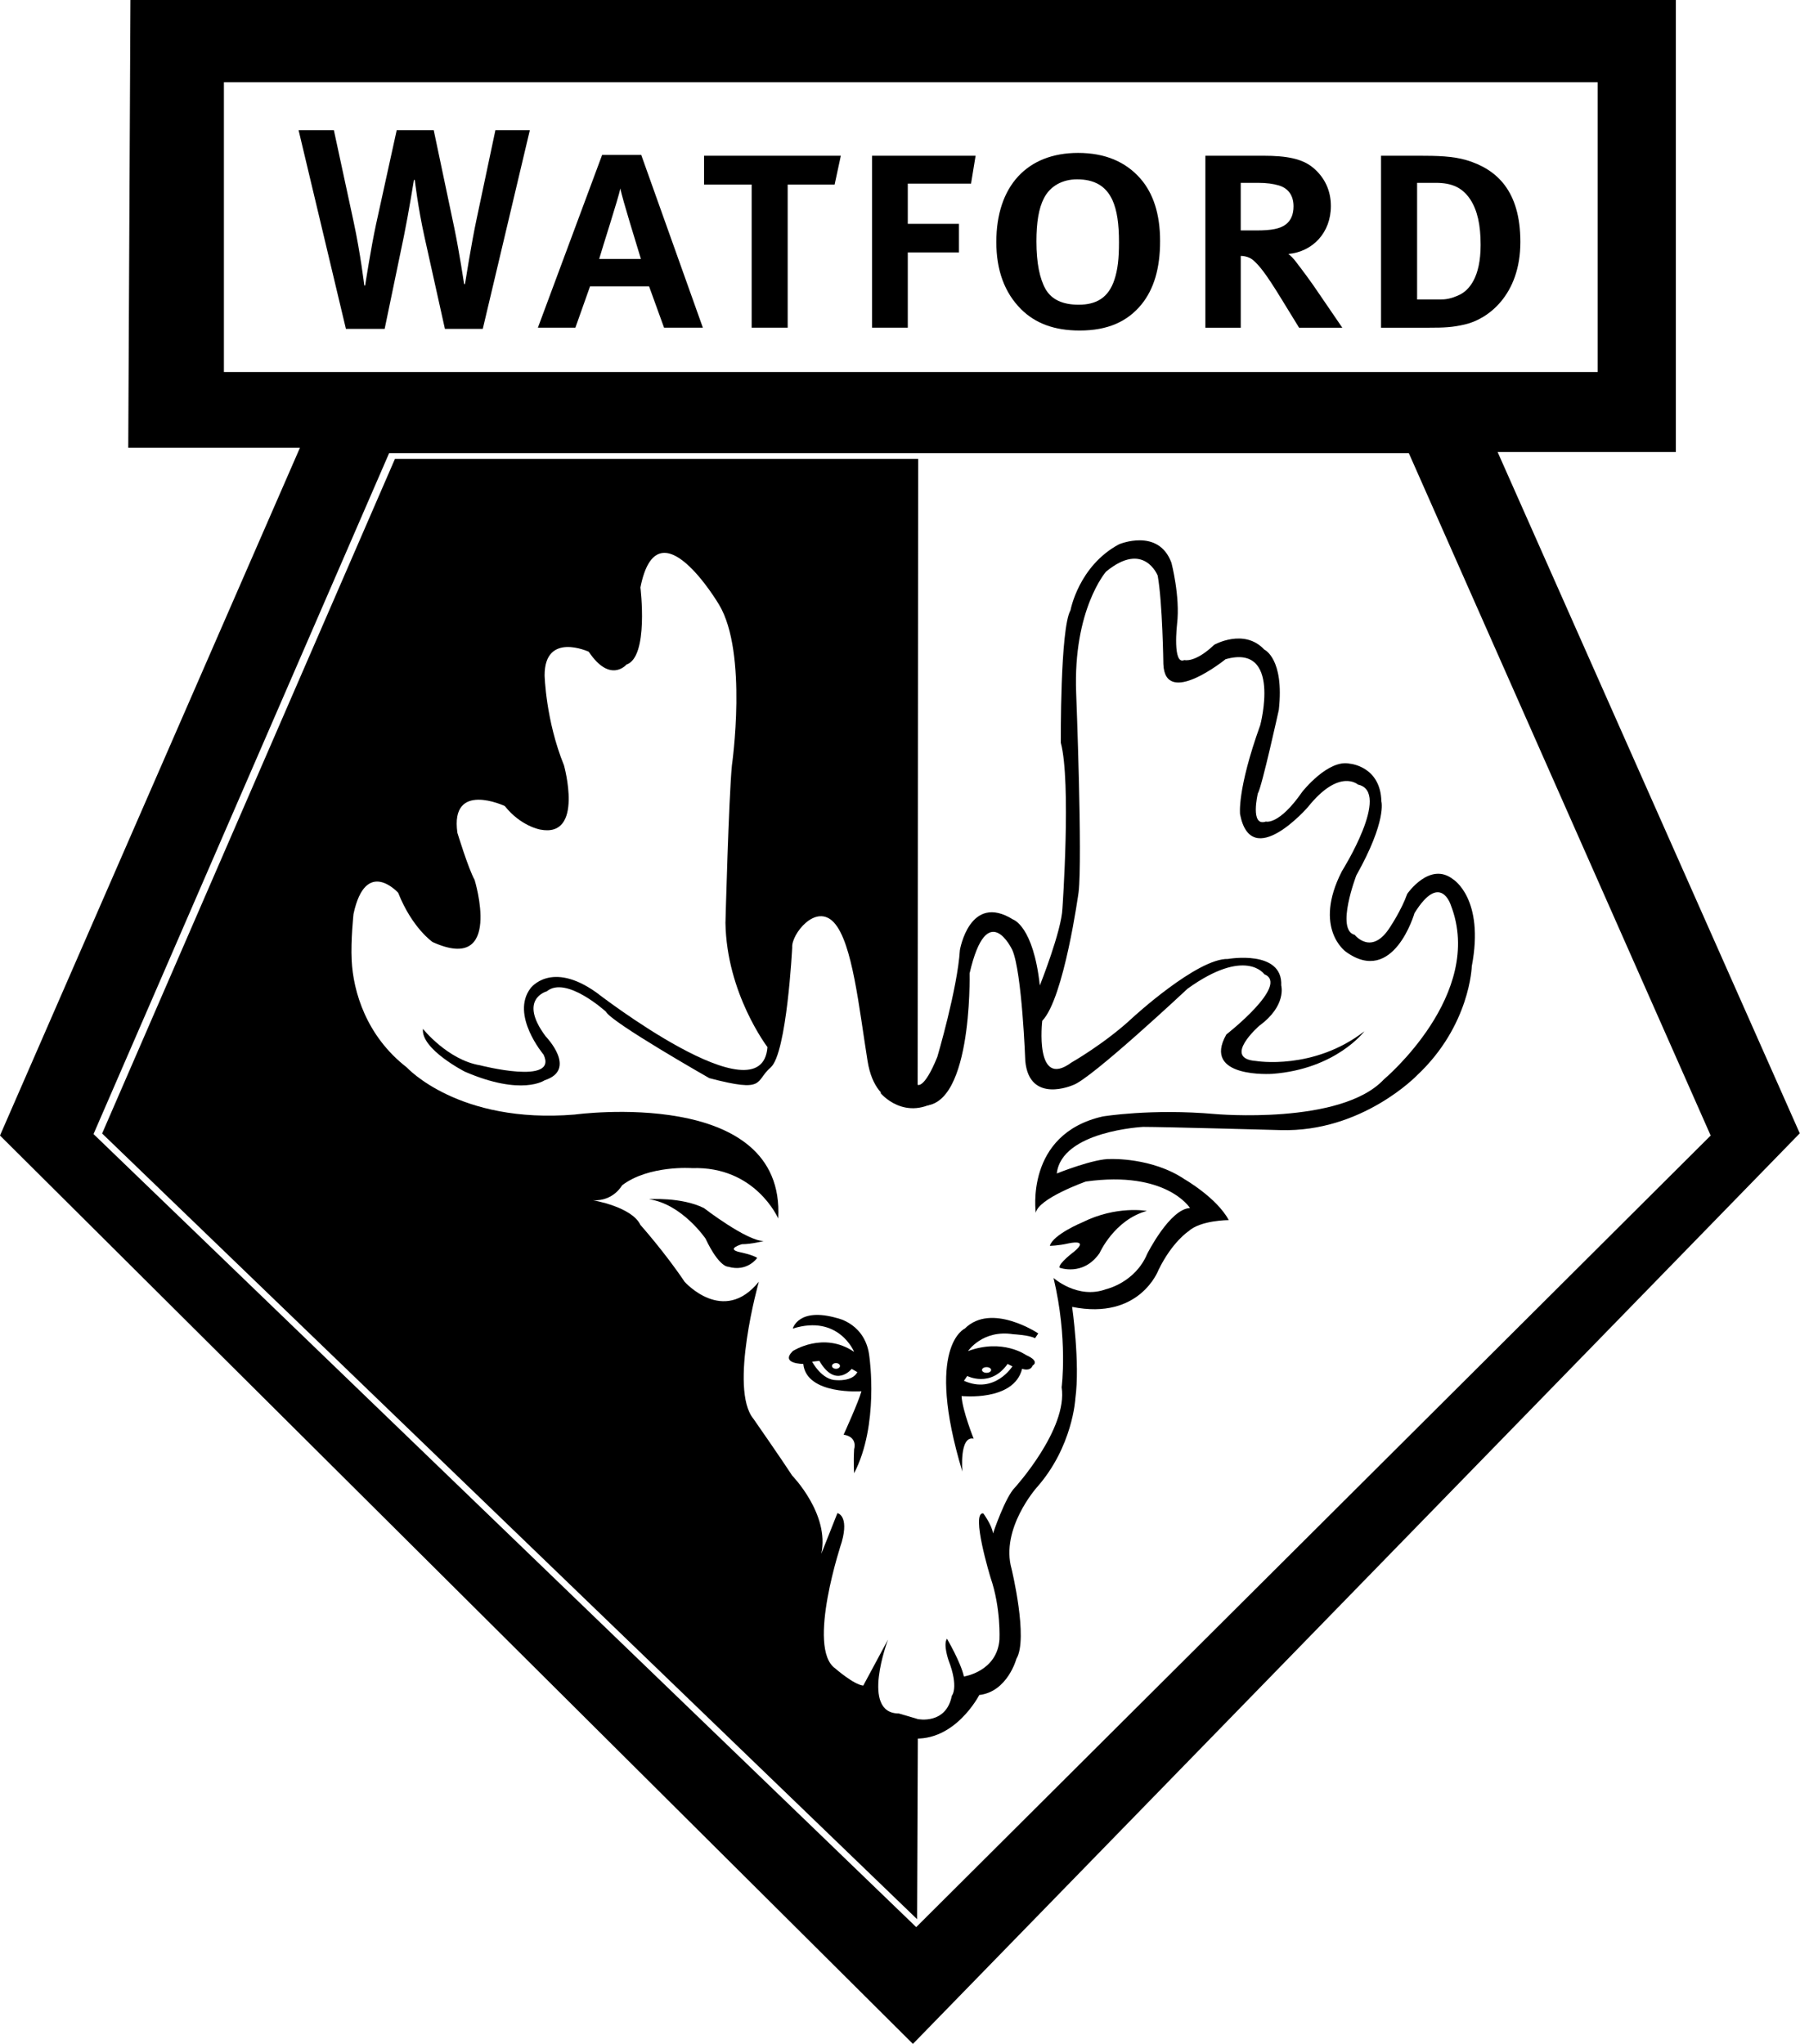
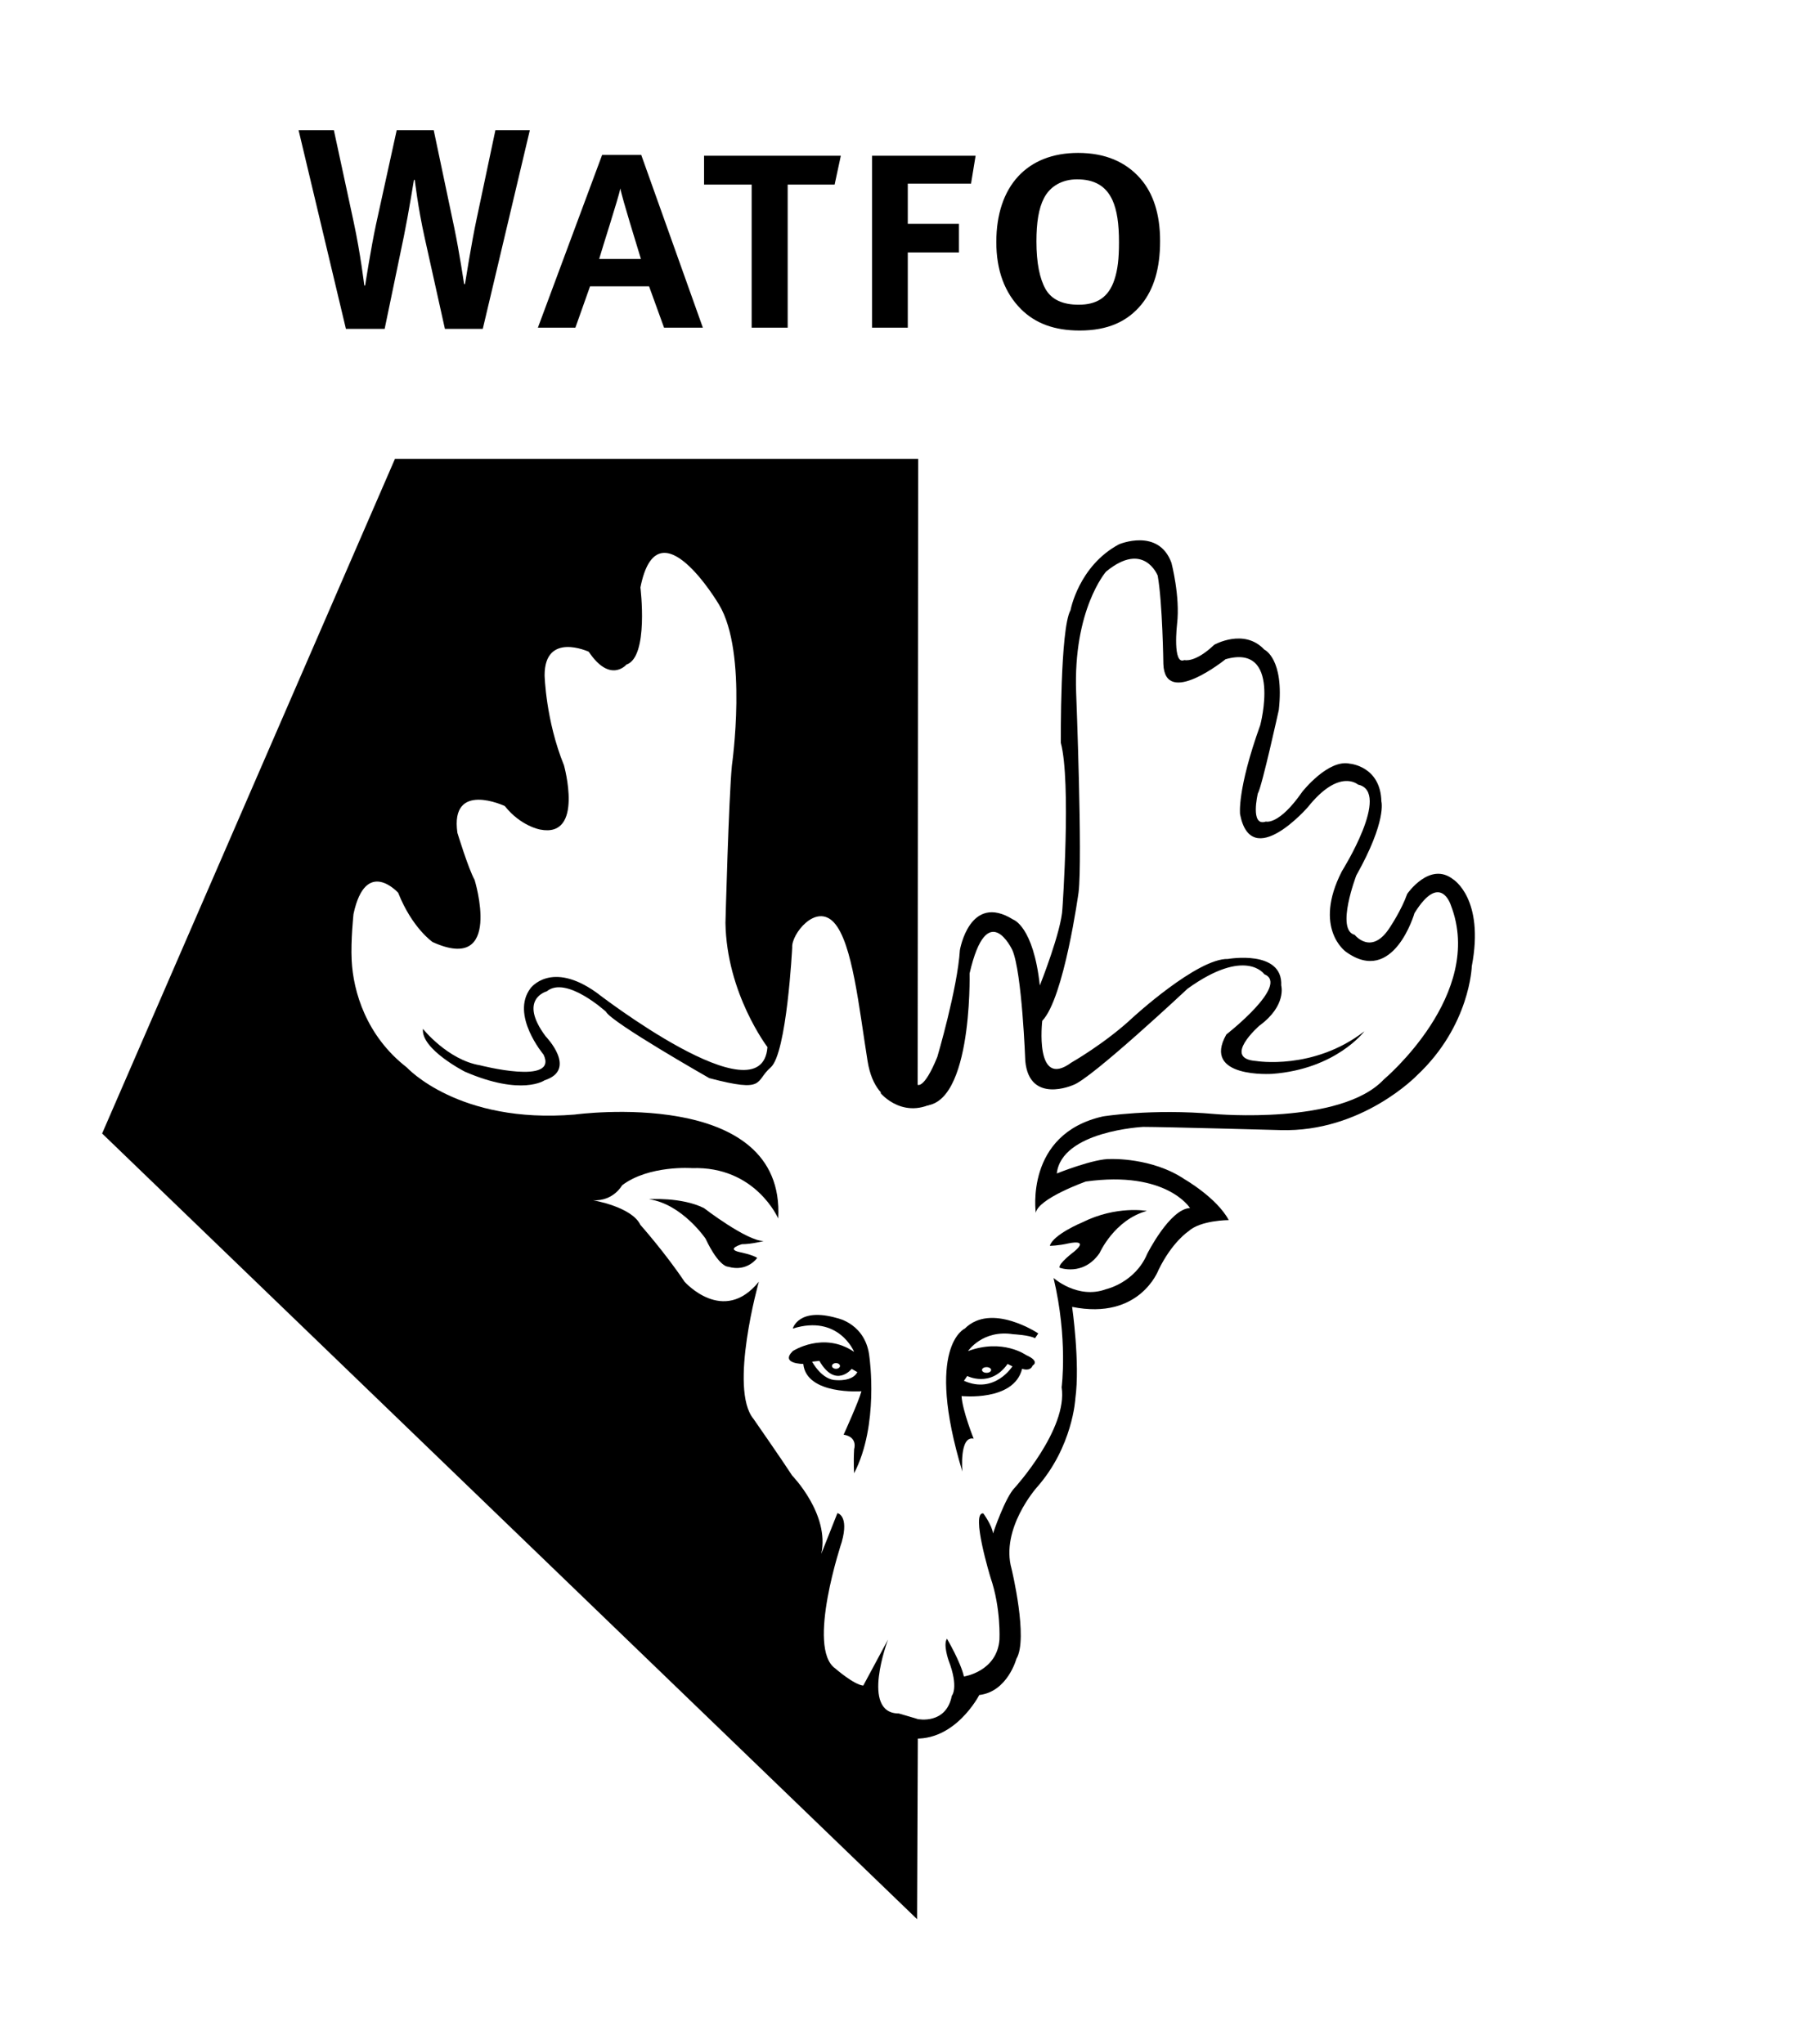
<svg xmlns="http://www.w3.org/2000/svg" width="177" height="200" viewBox="0 0 177 200" fill="none">
-   <path fill-rule="evenodd" clip-rule="evenodd" d="M12.762 0L12.549 43.81H29.35L0 111.112L89.324 200L176.096 110.899L146.534 44.233H163.973V0H12.762ZM21.908 36.404H156.318V8.043H21.908V36.404ZM9.15 110.971L38.074 44.34H89.434H137.845L167.379 111.114L89.647 188.573L9.15 110.971Z" fill="black" />
  <path fill-rule="evenodd" clip-rule="evenodd" d="M34.409 93.988C34.562 96.996 35.814 101.362 39.802 104.45C39.802 104.45 44.859 110.007 56.235 109.062C56.235 109.062 76.881 106.232 76.143 119.232C76.143 119.232 73.932 114.096 67.717 114.305C67.717 114.305 63.503 113.99 60.87 115.982C60.87 115.982 60.027 117.555 58.025 117.45C58.025 117.45 61.818 118.078 62.661 119.861C62.661 119.861 65.084 122.586 66.979 125.418C66.979 125.418 70.772 129.715 74.248 125.418C74.248 125.418 71.299 135.901 73.721 138.836C73.721 138.836 76.566 142.925 77.513 144.393C77.513 144.393 81.2 148.167 80.357 152.046L81.936 148.063C81.936 148.063 83.096 148.272 82.359 150.893C82.359 150.893 78.882 161.271 81.726 163.263C81.726 163.263 83.517 164.836 84.465 164.941L86.888 160.433C86.888 160.433 84.149 167.667 87.942 167.667L89.811 168.217L89.732 187.796L9.992 110.915L38.644 44.903H89.837L89.785 107.962C89.785 107.962 85.73 109.062 84.886 103.821C84.044 98.58 83.412 92.289 81.621 90.297C79.831 88.305 77.408 91.451 77.513 92.708C77.513 92.708 76.987 103.088 75.406 104.45C73.827 105.813 74.985 106.966 69.402 105.499C69.402 105.499 59.817 100.046 59.29 98.999C59.29 98.999 55.392 95.435 53.497 97.007C53.497 97.007 50.652 97.74 53.391 101.41C53.391 101.41 56.551 104.659 53.286 105.708C53.286 105.708 51.073 107.281 45.491 104.869C45.491 104.869 41.172 102.668 41.383 100.677C41.383 100.677 43.806 103.716 46.965 104.24C46.965 104.24 54.655 106.232 53.181 103.192C53.181 103.192 49.914 99.313 51.916 96.692C51.916 96.692 53.918 93.967 58.341 97.111C58.341 97.111 74.564 109.691 75.09 102.459C75.09 102.459 71.088 97.216 70.982 90.297C70.982 90.297 71.299 78.136 71.614 74.886C71.614 74.886 73.194 63.879 70.351 59.161C70.351 59.161 64.345 48.991 62.661 57.484C62.661 57.484 63.503 64.298 61.291 65.032C61.291 65.032 59.711 66.919 57.604 63.773C57.604 63.773 53.286 61.782 53.286 66.079C53.286 66.079 53.391 70.484 55.181 74.886C55.181 74.886 57.183 82.014 52.863 81.176C52.863 81.176 50.968 80.862 49.388 78.87C49.388 78.87 44.017 76.354 44.754 81.491C44.754 81.491 45.806 84.951 46.438 86.103C46.438 86.103 49.284 95.329 42.331 92.184C42.331 92.184 40.329 90.821 38.96 87.362C38.96 87.362 35.793 83.828 34.589 89.433C34.589 89.433 34.308 92.017 34.409 93.988" fill="black" />
  <path fill-rule="evenodd" clip-rule="evenodd" d="M74.719 121.436C74.719 121.436 73.534 121.75 72.587 121.75C72.587 121.75 70.927 122.221 72.427 122.536C72.427 122.536 73.613 122.772 74.087 123.086C74.087 123.086 73.138 124.502 71.243 123.951C71.243 123.951 70.374 124.03 69.031 121.2C69.031 121.2 66.739 117.818 63.5 117.347C63.5 117.347 66.66 117.111 68.873 118.211C68.873 118.211 73.06 121.436 74.719 121.436" fill="black" />
  <path fill-rule="evenodd" clip-rule="evenodd" d="M89.733 106.128C89.733 106.128 90.364 106.73 91.708 103.429C91.708 103.429 93.682 96.745 93.919 92.971C93.919 92.971 94.868 87.31 99.134 89.983C99.134 89.983 101.109 90.612 101.741 96.431C101.741 96.431 103.874 91.083 103.953 88.882C103.953 88.882 104.821 76.538 103.795 72.684C103.795 72.684 103.716 61.519 104.743 59.712C104.743 59.712 105.533 55.387 109.482 53.264C109.482 53.264 113.354 51.613 114.619 55.073C114.619 55.073 115.487 58.375 115.17 61.048C115.17 61.048 114.698 65.137 115.882 64.587C115.882 64.587 116.909 64.901 118.806 63.092C118.806 63.092 121.729 61.442 123.703 63.564C123.703 63.564 125.678 64.43 125.125 69.461C125.125 69.461 123.467 77.009 123.072 77.639C123.072 77.639 122.281 80.941 123.862 80.391C123.862 80.391 125.125 80.784 127.417 77.481C127.417 77.481 129.945 74.258 132.077 74.729C132.077 74.729 135.079 74.965 135.16 78.425C135.16 78.425 135.712 80.311 132.71 85.658C132.71 85.658 130.656 91.006 132.552 91.478C132.552 91.478 134.211 93.599 136.028 90.691C136.028 90.691 137.134 89.039 137.688 87.467C137.688 87.467 139.899 84.243 142.19 86.051C142.19 86.051 145.271 87.939 144.006 94.544C144.006 94.544 143.849 100.361 138.635 105.237C138.635 105.237 133.263 110.819 125.284 110.583C125.284 110.583 113.828 110.269 111.854 110.269C111.854 110.269 103.874 110.662 103.4 114.828C103.4 114.828 107.113 113.335 108.694 113.414C108.694 113.414 112.723 113.257 115.882 115.38C115.882 115.38 119.043 117.189 120.227 119.39C120.227 119.39 117.462 119.39 116.277 120.49C116.277 120.49 114.698 121.513 113.354 124.265C113.354 124.265 111.536 129.218 104.901 127.882C104.901 127.882 105.69 133.385 105.217 136.846C105.217 136.846 104.98 141.563 101.425 145.573C101.425 145.573 97.87 149.582 98.975 153.515C98.975 153.515 100.635 160.355 99.449 162.319C99.449 162.319 98.581 165.544 95.816 165.86C95.816 165.86 93.445 170.497 89.18 170.104L89.811 168.217C89.811 168.217 92.574 168.789 93.129 165.937C93.129 165.937 93.841 165.151 92.814 162.478C92.814 162.478 92.261 160.905 92.656 160.355C92.656 160.355 93.999 162.635 94.314 164.05C94.314 164.05 97.553 163.578 97.791 160.434C97.791 160.434 97.949 157.366 96.921 154.379C96.921 154.379 94.947 147.931 96.21 148.088C96.21 148.088 97.079 149.268 97.158 150.054C97.158 150.054 98.344 146.517 99.291 145.573C99.291 145.573 104.506 139.832 103.874 135.744C103.874 135.744 104.506 131.027 103.083 125.051C103.083 125.051 105.453 127.174 108.219 126.152C108.219 126.152 111.063 125.522 112.247 122.692C112.247 122.692 114.46 118.288 116.435 118.21C116.435 118.21 114.144 114.515 106.243 115.615C106.243 115.615 101.583 117.267 101.346 118.681C101.346 118.681 100.24 110.976 107.903 109.247C107.903 109.247 112.643 108.46 118.884 109.011C118.884 109.011 131.208 110.112 135.396 105.63C135.396 105.63 145.35 97.295 141.953 88.567C141.953 88.567 140.927 85.266 138.398 89.355C138.398 89.355 136.344 96.509 131.682 93.128C131.682 93.128 128.443 90.848 131.288 85.266C131.288 85.266 136.186 77.481 132.868 76.773C132.868 76.773 131.05 75.123 127.97 78.975C127.97 78.975 122.439 85.344 121.334 79.682C121.334 79.682 121.018 77.324 123.308 70.954C123.308 70.954 125.441 62.935 119.911 64.508C119.911 64.508 113.986 69.304 113.828 64.98C113.828 64.98 113.749 59.003 113.275 56.33C113.275 56.33 111.933 52.871 108.219 55.937C108.219 55.937 104.98 59.633 105.296 67.81C105.296 67.81 105.928 84.007 105.533 87.31C105.533 87.31 104.111 97.688 101.977 99.89C101.977 99.89 101.188 106.652 104.821 103.979C104.821 103.979 108.14 102.092 110.826 99.575C110.826 99.575 117.146 93.758 120.148 93.836C120.148 93.836 125.52 92.892 125.362 96.431C125.362 96.431 125.915 98.397 123.229 100.361C123.229 100.361 119.516 103.586 122.913 103.822C122.913 103.822 128.522 104.765 133.5 100.913C133.5 100.913 130.735 104.608 124.494 105.079C124.494 105.079 117.542 105.552 119.99 101.226C119.99 101.226 126.232 96.352 123.703 95.329C123.703 95.329 121.886 92.656 116.198 96.745C116.198 96.745 106.718 105.63 104.98 106.18C104.98 106.18 100.714 108.068 100.318 103.822C100.318 103.822 100.004 95.172 99.055 92.971C99.055 92.971 96.605 87.703 94.868 95.251C94.868 95.251 95.188 109.326 89.733 108.12V106.128Z" fill="black" />
  <path fill-rule="evenodd" clip-rule="evenodd" d="M81.83 135.051C80.407 135.051 79.46 133.243 79.46 133.243L80.171 133.164C81.751 135.917 83.332 133.95 83.332 133.95L83.885 134.265C83.409 135.208 81.83 135.051 81.83 135.051M81.795 133.383C82.012 133.383 82.187 133.507 82.187 133.661C82.187 133.815 82.012 133.939 81.795 133.939C81.58 133.939 81.405 133.815 81.405 133.661C81.405 133.507 81.58 133.383 81.795 133.383M85.073 132.835C84.757 129.533 81.913 128.983 81.913 128.983C78.121 127.882 77.568 130.005 77.568 130.005C82.071 128.59 83.572 132.285 83.572 132.285C80.569 130.241 77.568 132.206 77.568 132.206C76.304 133.465 78.596 133.465 78.596 133.465C78.911 136.531 84.284 136.139 84.284 136.139C84.047 137.081 82.545 140.384 82.545 140.384C83.966 140.62 83.572 141.799 83.572 141.799C83.493 143.215 83.572 144.158 83.572 144.158C86.021 139.44 85.073 132.835 85.073 132.835" fill="black" />
  <path fill-rule="evenodd" clip-rule="evenodd" d="M98.586 133.465L99.06 133.701C99.06 133.701 97.323 136.452 94.319 135.115L94.636 134.644C94.636 134.644 96.928 135.824 98.586 133.465M96.529 133.777C96.776 133.777 96.976 133.901 96.976 134.055C96.976 134.208 96.776 134.333 96.529 134.333C96.282 134.333 96.083 134.208 96.083 134.055C96.083 133.901 96.282 133.777 96.529 133.777M99.138 130.557C99.138 130.557 100.719 130.635 101.271 130.95L101.587 130.478C101.587 130.478 97.006 127.411 94.399 130.005C94.399 130.005 90.448 131.736 94.162 144.001C94.162 144.001 93.846 140.463 95.267 140.778C95.267 140.778 94.162 138.026 94.083 136.61C94.083 136.61 99.218 137.16 100.008 133.937C100.008 133.937 100.798 134.251 101.034 133.623C101.034 133.623 101.824 133.23 100.403 132.6C100.403 132.6 98.112 130.95 94.714 132.207C94.714 132.207 96.136 130.084 99.138 130.557" fill="black" />
  <path fill-rule="evenodd" clip-rule="evenodd" d="M112.21 118.493C112.21 118.493 109.259 117.937 105.909 119.605C105.909 119.605 103.039 120.795 102.719 121.906C102.719 121.906 103.517 121.906 104.554 121.668C104.554 121.668 106.627 121.192 105.112 122.461C105.112 122.461 103.517 123.653 103.677 124.049C103.677 124.049 105.989 124.922 107.585 122.621C107.585 122.621 109.02 119.367 112.21 118.493" fill="black" />
  <path fill-rule="evenodd" clip-rule="evenodd" d="M90.861 106.719L86.129 106.931C86.129 106.931 88.574 109.946 92.084 107.46L90.861 106.719Z" fill="black" />
  <path fill-rule="evenodd" clip-rule="evenodd" d="M47.237 32.181H43.532L41.538 23.205C40.892 20.295 40.584 17.608 40.584 17.608H40.5C40.5 17.608 39.995 20.77 39.517 23.121L37.636 32.181H33.846L29.215 12.738H32.667L34.605 21.722C35.278 24.856 35.643 27.935 35.643 27.935H35.728C35.728 27.935 36.288 24.296 36.794 21.946L38.815 12.738H42.437L44.458 22.338C44.934 24.632 45.412 27.795 45.412 27.795H45.496C45.496 27.795 46.143 23.709 46.619 21.498L48.472 12.738H51.841L47.237 32.181Z" fill="black" />
  <path fill-rule="evenodd" clip-rule="evenodd" d="M68.771 32.065L62.742 15.161H58.914L52.629 32.065H56.298L57.733 28.018H63.508L64.974 32.065H68.771ZM62.709 25.336H58.627C58.913 24.318 60.508 19.39 60.7 18.436C60.859 19.39 62.391 24.255 62.709 25.336V25.336Z" fill="black" />
  <path fill-rule="evenodd" clip-rule="evenodd" d="M81.663 18.064H77.069V32.064H73.545V18.064H68.887V15.239H82.27L81.663 18.064Z" fill="black" />
  <path fill-rule="evenodd" clip-rule="evenodd" d="M95.01 17.969H88.822V21.906H93.829V24.698H88.822V32.064H85.328V15.239H95.457L95.01 17.969Z" fill="black" />
  <path fill-rule="evenodd" clip-rule="evenodd" d="M105.64 32.343C108.406 32.343 110.318 31.46 111.689 29.787C112.901 28.287 113.508 26.273 113.508 23.589C113.508 20.937 112.838 18.924 111.593 17.487C110.157 15.846 108.151 14.963 105.48 14.963C100.515 14.963 97.484 18.188 97.484 23.685C97.484 26.433 98.282 28.637 99.91 30.26C101.314 31.648 103.159 32.343 105.64 32.343M105.543 29.818C104.016 29.818 102.903 29.34 102.299 28.286C101.726 27.264 101.408 25.729 101.408 23.62C101.408 21.767 101.631 20.393 102.14 19.402C102.744 18.22 103.921 17.549 105.384 17.549C107.07 17.549 108.214 18.188 108.851 19.595C109.296 20.585 109.486 21.895 109.486 23.716C109.486 25.314 109.36 26.4 109.042 27.36C108.469 29.117 107.292 29.818 105.543 29.818" fill="black" />
-   <path fill-rule="evenodd" clip-rule="evenodd" d="M131.336 32.066L129.013 28.666C128.25 27.522 127.361 26.345 126.821 25.646C126.566 25.297 126.279 25.011 126.056 24.853C128.44 24.632 130.219 22.771 130.219 20.157C130.219 18.658 129.616 17.355 128.473 16.408C127.424 15.524 125.864 15.24 123.632 15.24H117.938V32.066H121.4V25.042C121.846 25.042 122.323 25.202 122.612 25.456C123.185 25.964 123.76 26.6 125.45 29.366L127.107 32.066H131.336ZM123.087 17.892C123.949 17.892 124.587 17.988 125.129 18.146C126.086 18.435 126.564 19.168 126.564 20.189C126.564 20.987 126.31 21.562 125.831 21.945C125.257 22.391 124.396 22.549 122.928 22.549H121.398V17.892H123.087Z" fill="black" />
-   <path fill-rule="evenodd" clip-rule="evenodd" d="M138.874 15.24H135.125V32.066H139.804C141.31 32.066 142.111 32.034 143.329 31.748C145.568 31.241 148.759 28.89 148.759 23.678C148.759 18.654 146.43 16.565 143.521 15.682C142.176 15.272 140.573 15.24 138.874 15.24M144.871 23.964C144.871 27.175 143.718 28.382 142.851 28.827C141.923 29.273 141.377 29.304 140.896 29.304H138.655V17.892H140.481C142.083 17.892 143.108 18.368 143.878 19.544C144.55 20.594 144.871 21.993 144.871 23.964" fill="black" />
</svg>